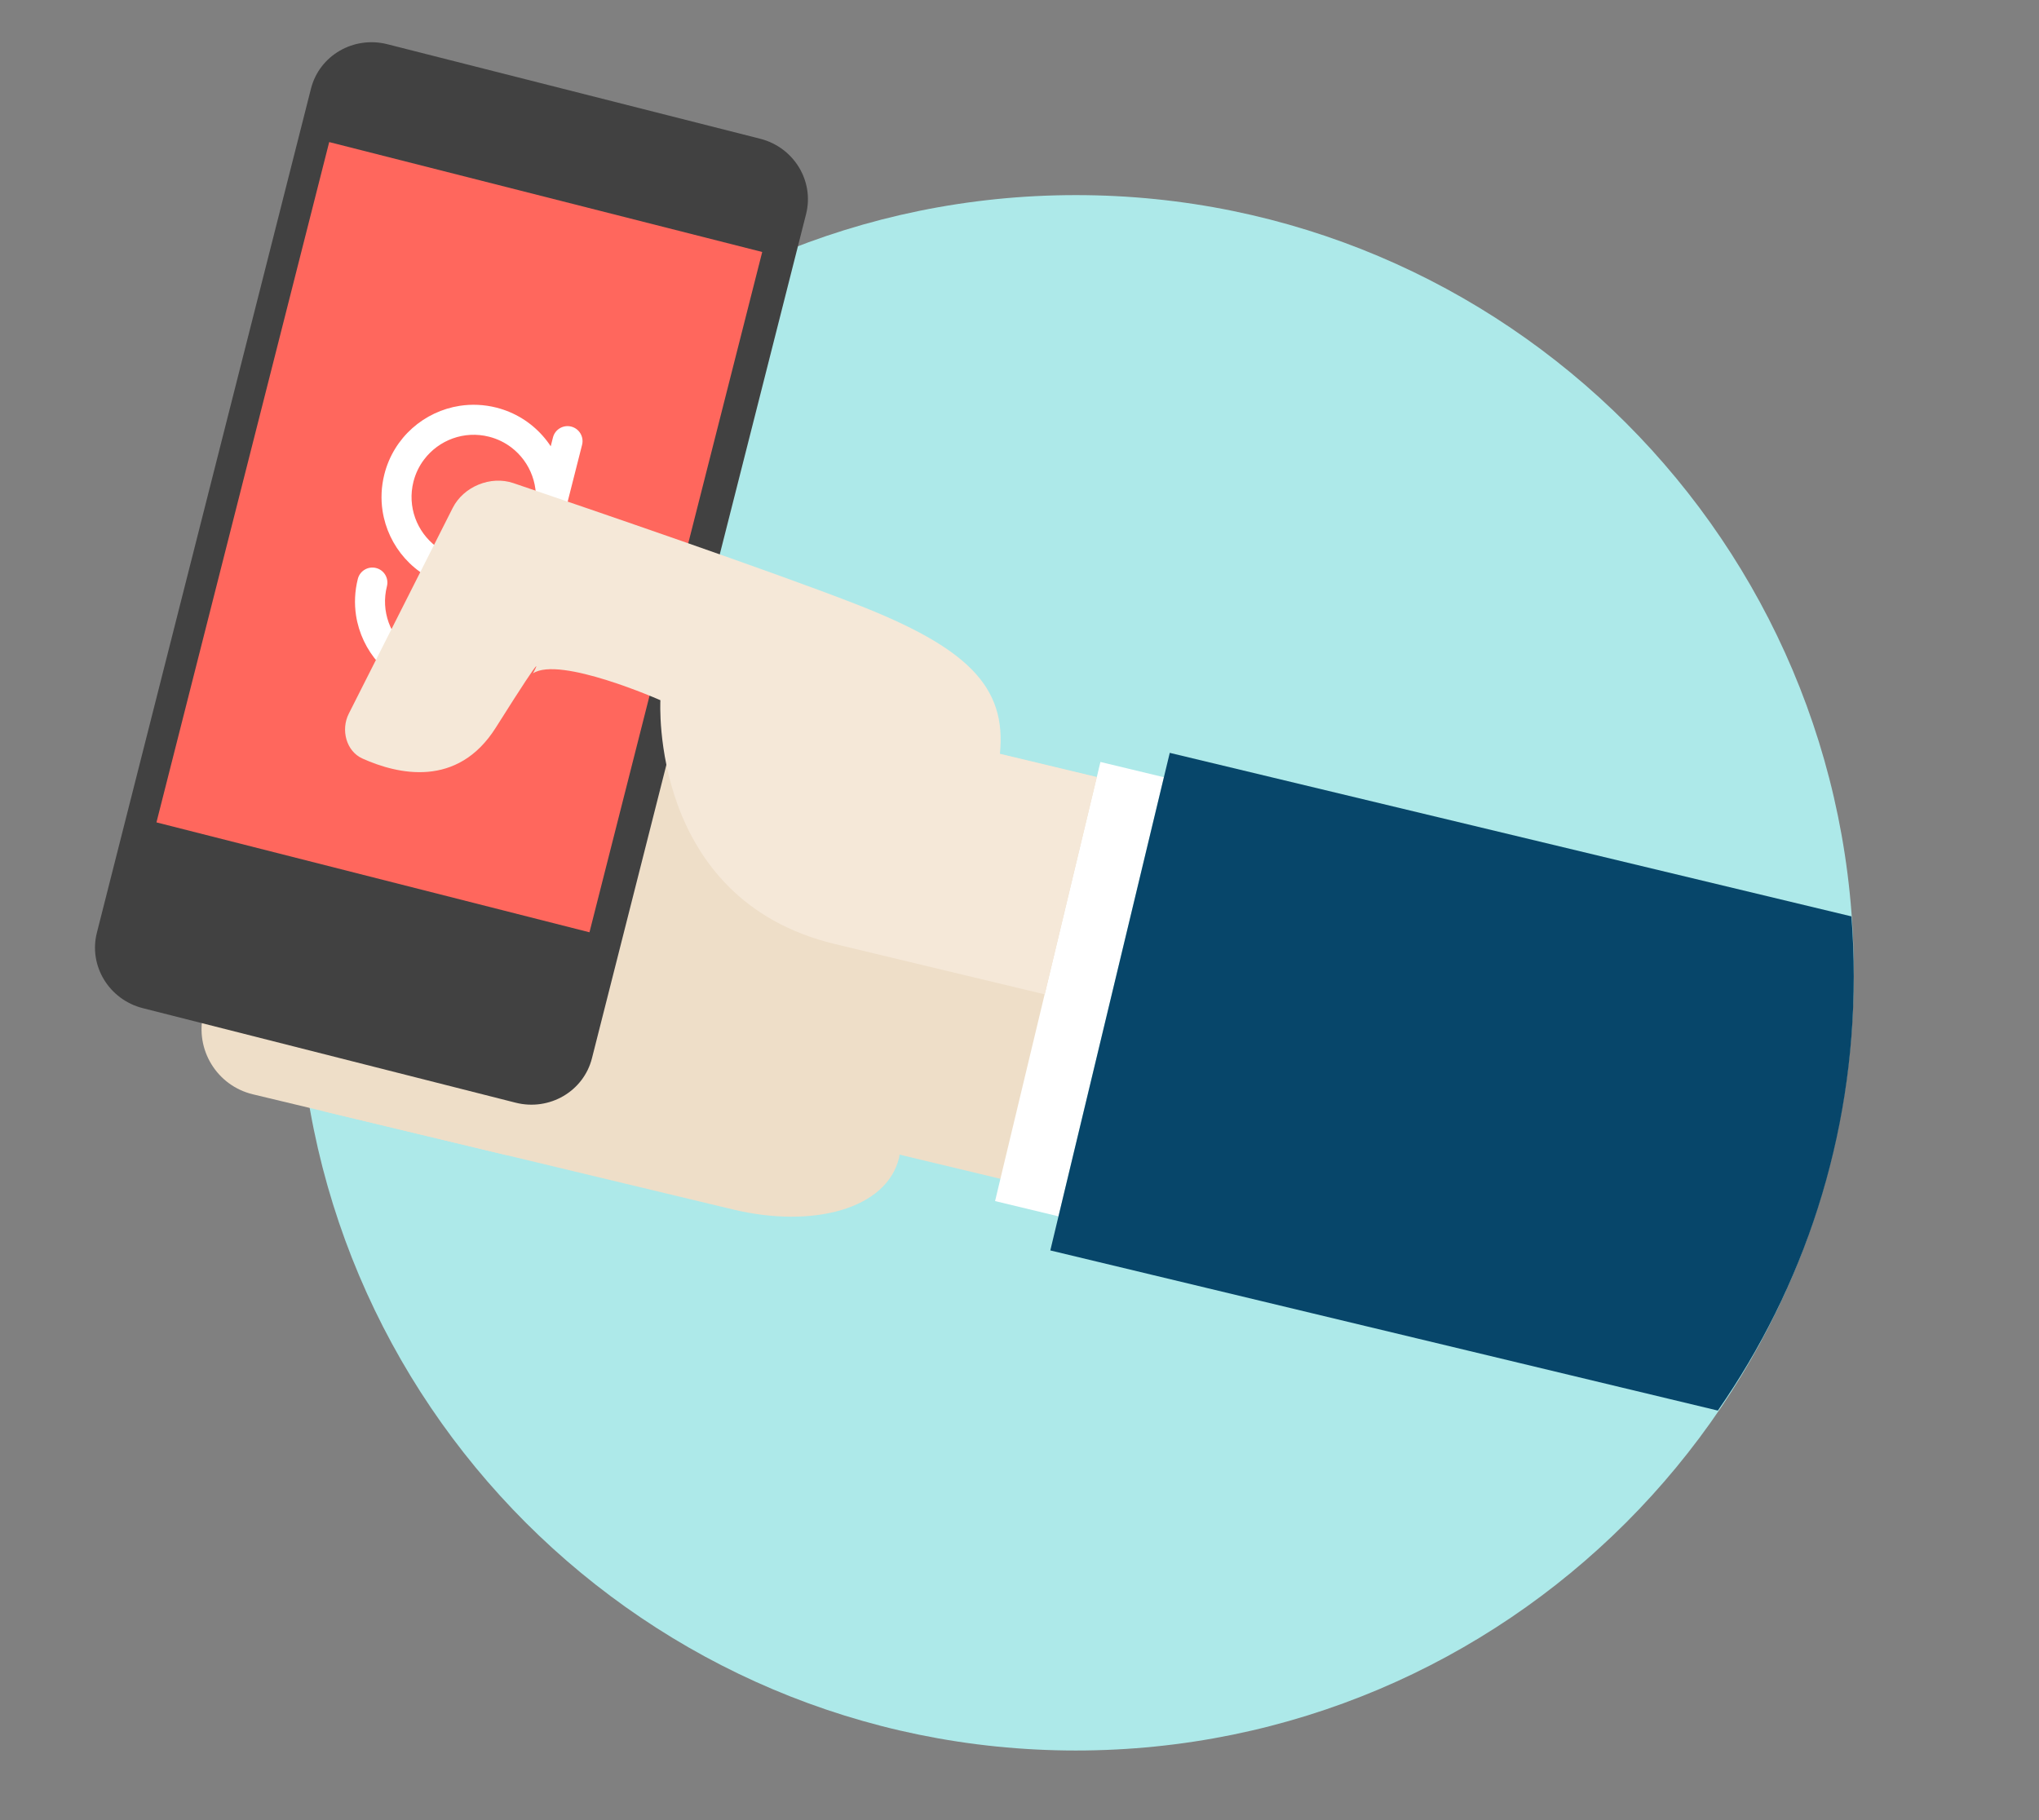
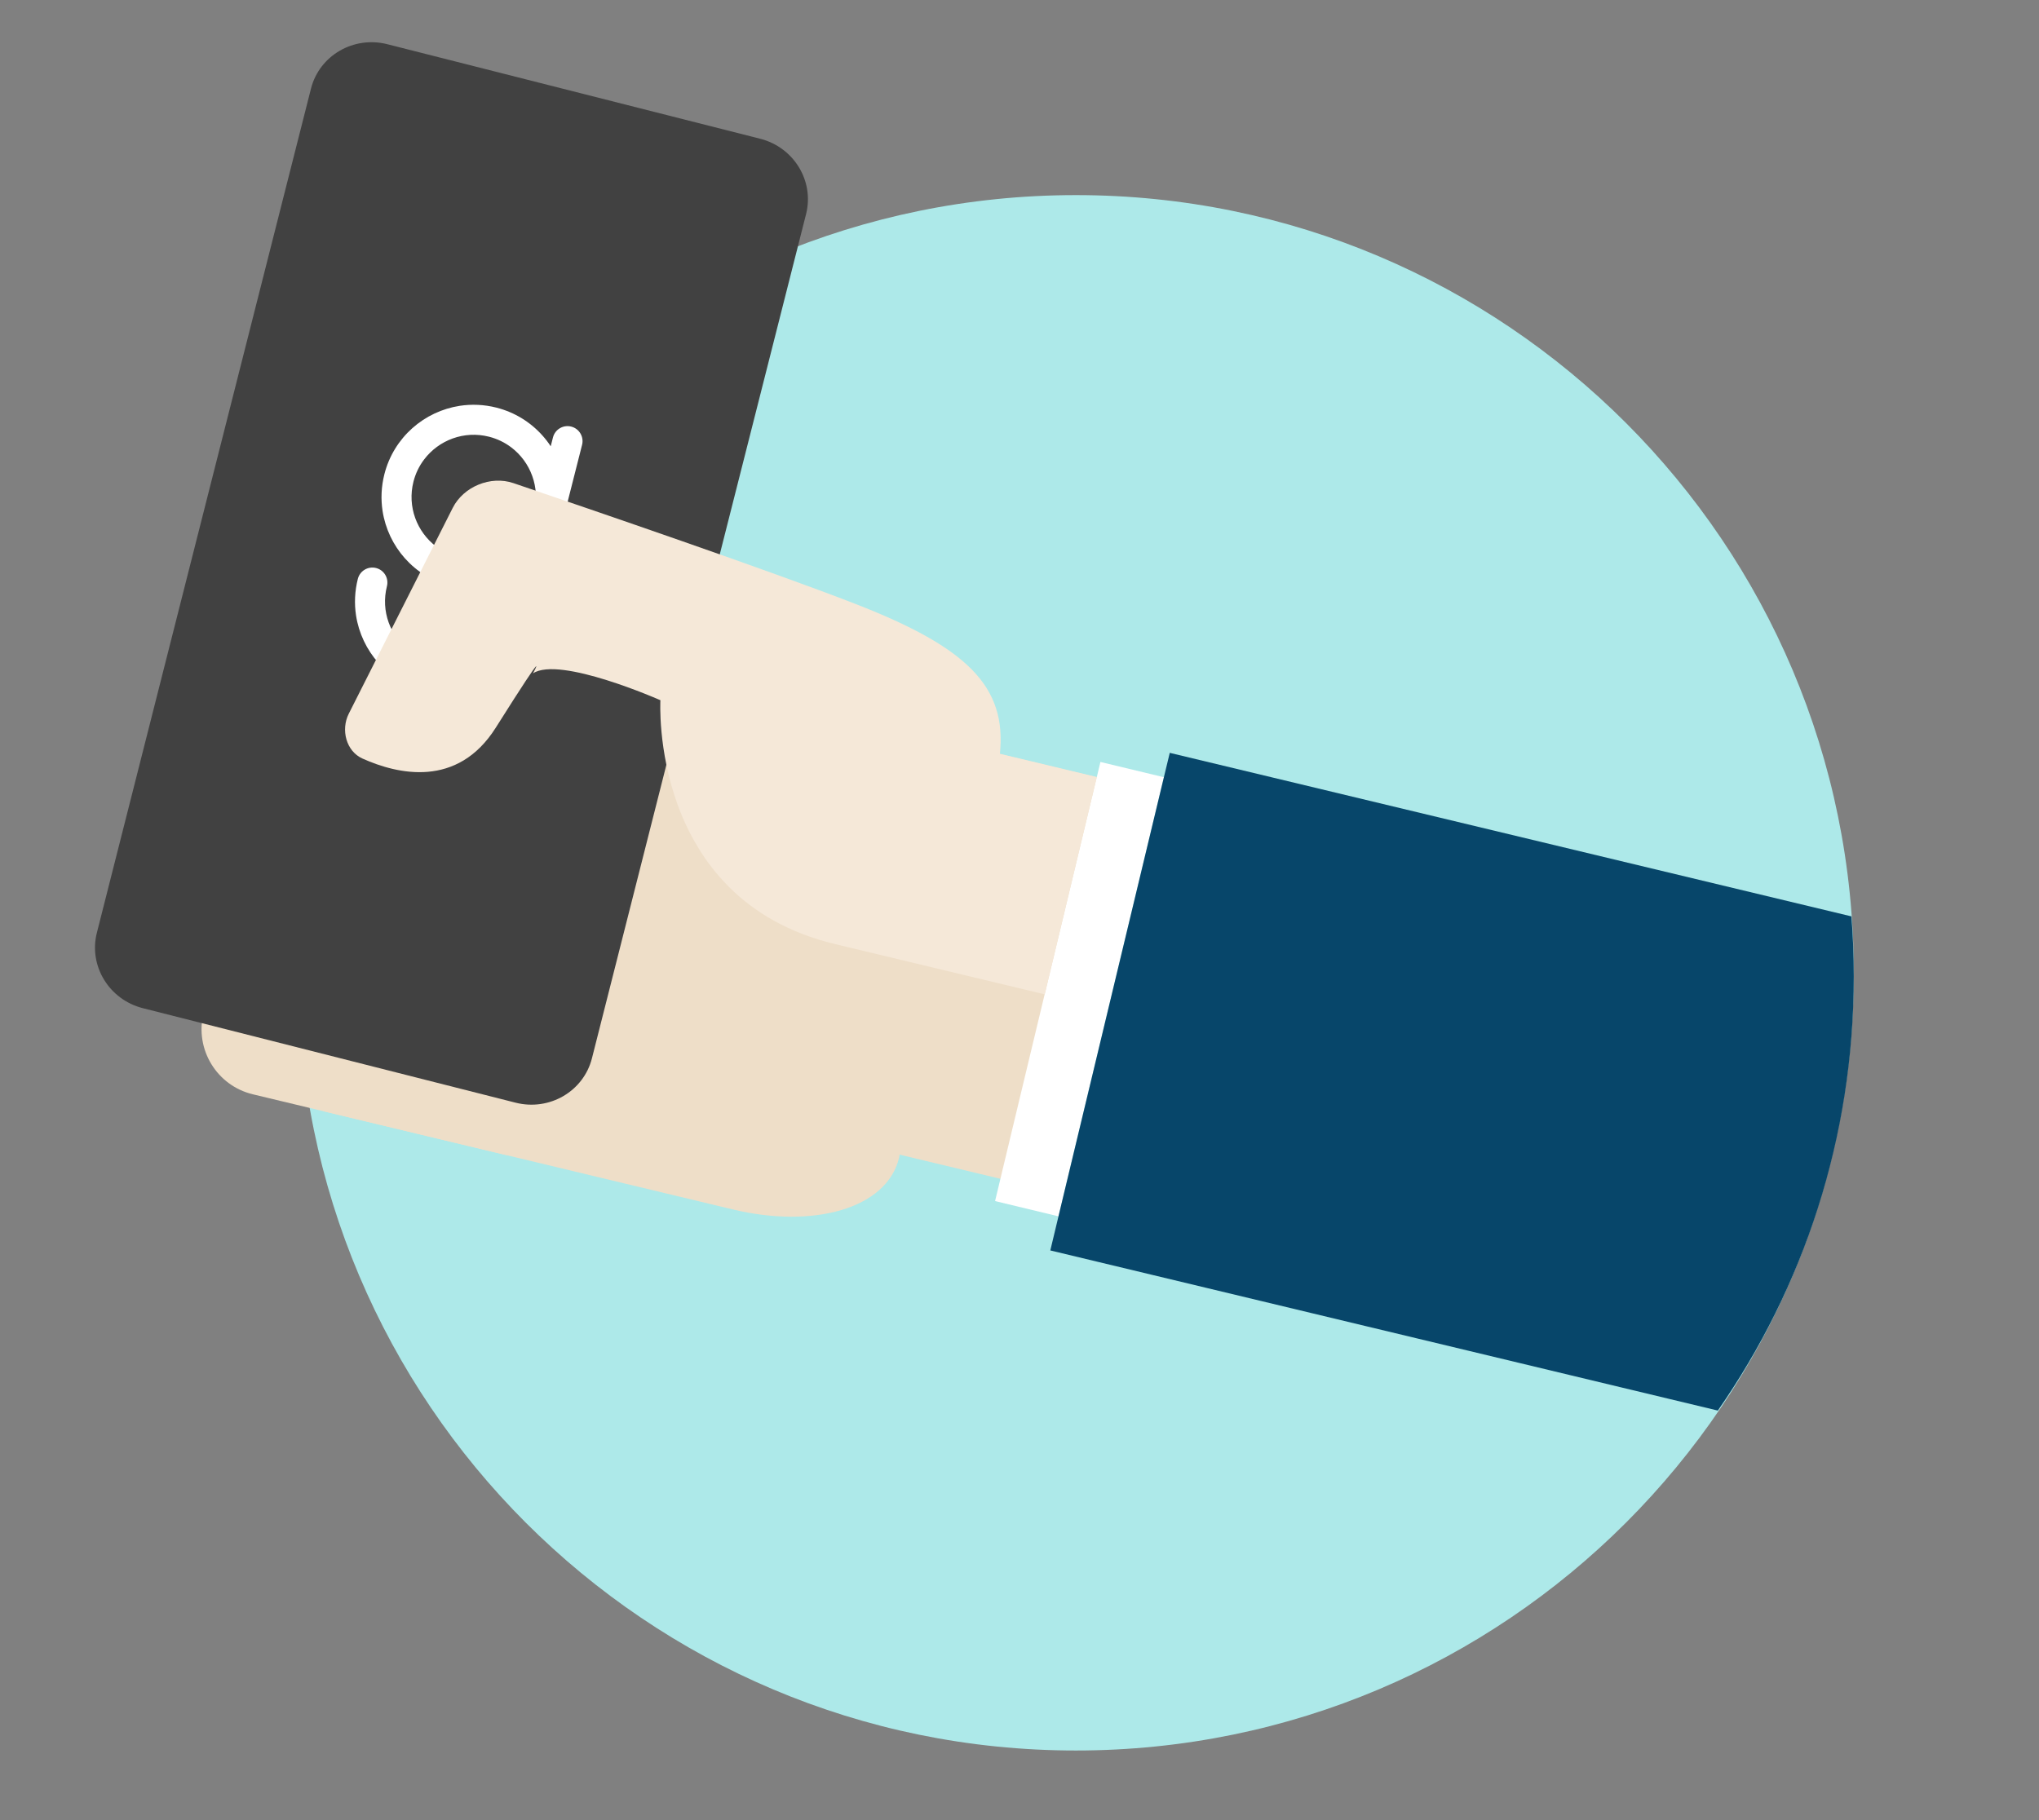
<svg xmlns="http://www.w3.org/2000/svg" version="1.1" id="Layer_1" x="0px" y="0px" width="636.778px" height="568.602px" viewBox="0 0 636.778 568.602" enable-background="new 0 0 636.778 568.602" xml:space="preserve">
  <rect x="0" y="0" width="636.778" height="568.602" fill="#808080" stroke="none" />
  <g>
    <path fill="#ADE9E9" d="M578.932,303.88c0,134.163-108.764,242.929-242.932,242.929c-134.168,0-242.937-108.766-242.937-242.929   C93.063,169.71,201.832,60.946,336,60.946C470.168,60.946,578.932,169.71,578.932,303.88z" />
    <g>
-       <path fill="#EEDEC8" d="M164.054,233.327c11.221,2.692,22.498-4.221,25.191-15.441l0,0c2.69-11.219-4.222-22.5-15.441-25.191    l-77.969-18.707c-11.219-2.692-22.498,4.224-25.191,15.44l0,0c-2.692,11.222,4.222,22.5,15.441,25.191L164.054,233.327z" />
      <path fill="#EEDEC8" d="M151.355,273.252c11.219,2.692,22.495-4.219,25.187-15.44l0,0c2.692-11.222-4.219-22.5-15.438-25.193    l-77.971-18.706c-11.219-2.692-22.498,4.22-25.19,15.439l0,0c-2.692,11.223,4.22,22.5,15.443,25.193L151.355,273.252z" />
      <path fill="#EEDEC8" d="M144.556,314.591c11.219,2.691,22.498-4.22,25.19-15.441l0,0c2.692-11.22-4.22-22.499-15.443-25.19    l-77.969-18.708c-11.219-2.693-22.498,4.224-25.19,15.441l0,0c-2.692,11.223,4.224,22.498,15.441,25.19L144.556,314.591z" />
      <path fill="#EEDEC8" d="M156.935,360.535c11.219,2.693,22.495-4.221,25.19-15.443l0,0c2.69-11.218-4.22-22.5-15.443-25.191    l-77.969-18.706c-11.219-2.692-22.498,4.224-25.19,15.439l0,0c-2.692,11.223,4.221,22.5,15.441,25.194L156.935,360.535z" />
      <rect x="174.391" y="182.96" transform="matrix(0.233 -0.972 0.972 0.233 -93.198 450.243)" fill="#EEDEC8" width="129.061" height="202.525" />
      <path fill="#EEDEC8" d="M100.969,347.109c0,0,103.073,24.728,127.952,30.698c24.884,5.972,48.005-0.092,51.869-16.189    c3.863-16.101-72.534-46.038-72.534-46.038l-64.474-30.944L100.969,347.109z" />
      <path fill="#FFFFFF" d="M363.483,242.783l-32.921,137.166l-19.801-4.768l1.665-6.959l13.815-57.617c0.02,0,0.02,0,0.02,0    l16.26-67.887h0.02l1.117-4.703L363.483,242.783z" />
      <path fill="#414141" d="M184.863,330.581c-2.62,10.334-13.291,16.541-23.835,13.868L44.601,314.923    c-10.541-2.674-16.97-13.218-14.35-23.552l66.87-263.694c2.622-10.333,13.298-16.541,23.839-13.867l116.427,29.525    c10.545,2.674,16.968,13.217,14.347,23.551L184.863,330.581z" />
-       <rect x="73.749" y="58.172" transform="matrix(0.969 0.246 -0.246 0.969 45.656 -30.131)" fill="#FF675D" width="139.558" height="219.307" />
      <g>
        <path fill="#FFFFFF" d="M164.176,189.281c-2.499-0.635-5.058,0.879-5.694,3.39l0,0c-0.663,2.612-1.812,4.942-3.332,6.949     c-2.283,3.014-5.403,5.292-8.919,6.557c-3.529,1.269-7.42,1.535-11.342,0.548c-2.609-0.661-4.948-1.814-6.952-3.338     c-3.008-2.281-5.284-5.402-6.554-8.923c-1.266-3.526-1.535-7.421-0.545-11.339c0.635-2.511-0.88-5.058-3.393-5.694     c-2.505-0.636-5.055,0.881-5.692,3.392c-0.972,3.836-1.127,7.721-0.565,11.42c0.859,5.553,3.307,10.701,6.999,14.842     c3.686,4.134,8.634,7.264,14.398,8.727c3.836,0.974,7.721,1.13,11.42,0.56c5.557-0.856,10.701-3.305,14.845-6.994     c4.131-3.686,7.263-8.636,8.724-14.399C168.211,192.466,166.694,189.919,164.176,189.281z" />
        <path fill="#FFFFFF" d="M178.387,133.251c-2.502-0.633-5.062,0.887-5.696,3.393l-0.701,2.761     c-0.766-1.173-1.633-2.296-2.572-3.346c-3.682-4.137-8.627-7.27-14.395-8.732c-3.836-0.974-7.721-1.123-11.43-0.563     c-5.54,0.854-10.697,3.307-14.834,6.997c-4.131,3.687-7.268,8.633-8.722,14.401c-0.975,3.842-1.125,7.72-0.566,11.418     c0.857,5.558,3.307,10.706,7,14.842c3.684,4.134,8.632,7.264,14.397,8.723c3.838,0.972,7.72,1.127,11.419,0.565     c5.555-0.851,10.701-3.305,14.845-6.995c4.131-3.686,7.265-8.634,8.725-14.399l5.927-23.367     C182.417,136.443,180.902,133.89,178.387,133.251z M163.432,166.965c-2.28,3.008-5.4,5.281-8.919,6.552     c-3.529,1.268-7.422,1.541-11.342,0.547c-2.609-0.662-4.945-1.819-6.952-3.337c-3.007-2.283-5.284-5.403-6.553-8.922     c-1.266-3.526-1.532-7.421-0.545-11.339c0.662-2.612,1.815-4.948,3.34-6.952c2.278-3.008,5.394-5.284,8.923-6.557     c3.528-1.268,7.414-1.532,11.335-0.543c2.609,0.663,4.945,1.819,6.949,3.336c3.011,2.281,5.291,5.403,6.55,8.928     c1.276,3.522,1.542,7.417,0.548,11.334C166.102,162.622,164.951,164.953,163.432,166.965z" />
      </g>
    </g>
    <path fill="#F5E8D8" d="M312.274,235.46c2.125-20.973-10.055-33.192-45.241-46.857c-26.699-10.375-81.723-29.213-106.704-37.695   c-7.086-2.409-15.574,1.072-18.947,7.751l-32.464,64.289c-2.527,5.013-0.831,11.709,4.291,14.007   c10.97,4.928,29.651,9.322,41.623-9.655c17.809-28.249,11.618-16.957,11.618-16.957c8.299-5.556,39.795,8.388,39.795,8.388   s-3.626,62.214,54.541,76.172c57.435,13.777,65.467,15.705,65.467,15.705l16.289-67.887L312.274,235.46z" />
    <path fill="#07466A" d="M578.932,304.997c0,50.405-15.69,97.159-42.452,135.626l-208.469-50.024l2.551-10.649l32.921-137.166   l1.834-7.615l212.878,51.081C578.681,292.426,578.932,298.691,578.932,304.997z" />
  </g>
</svg>